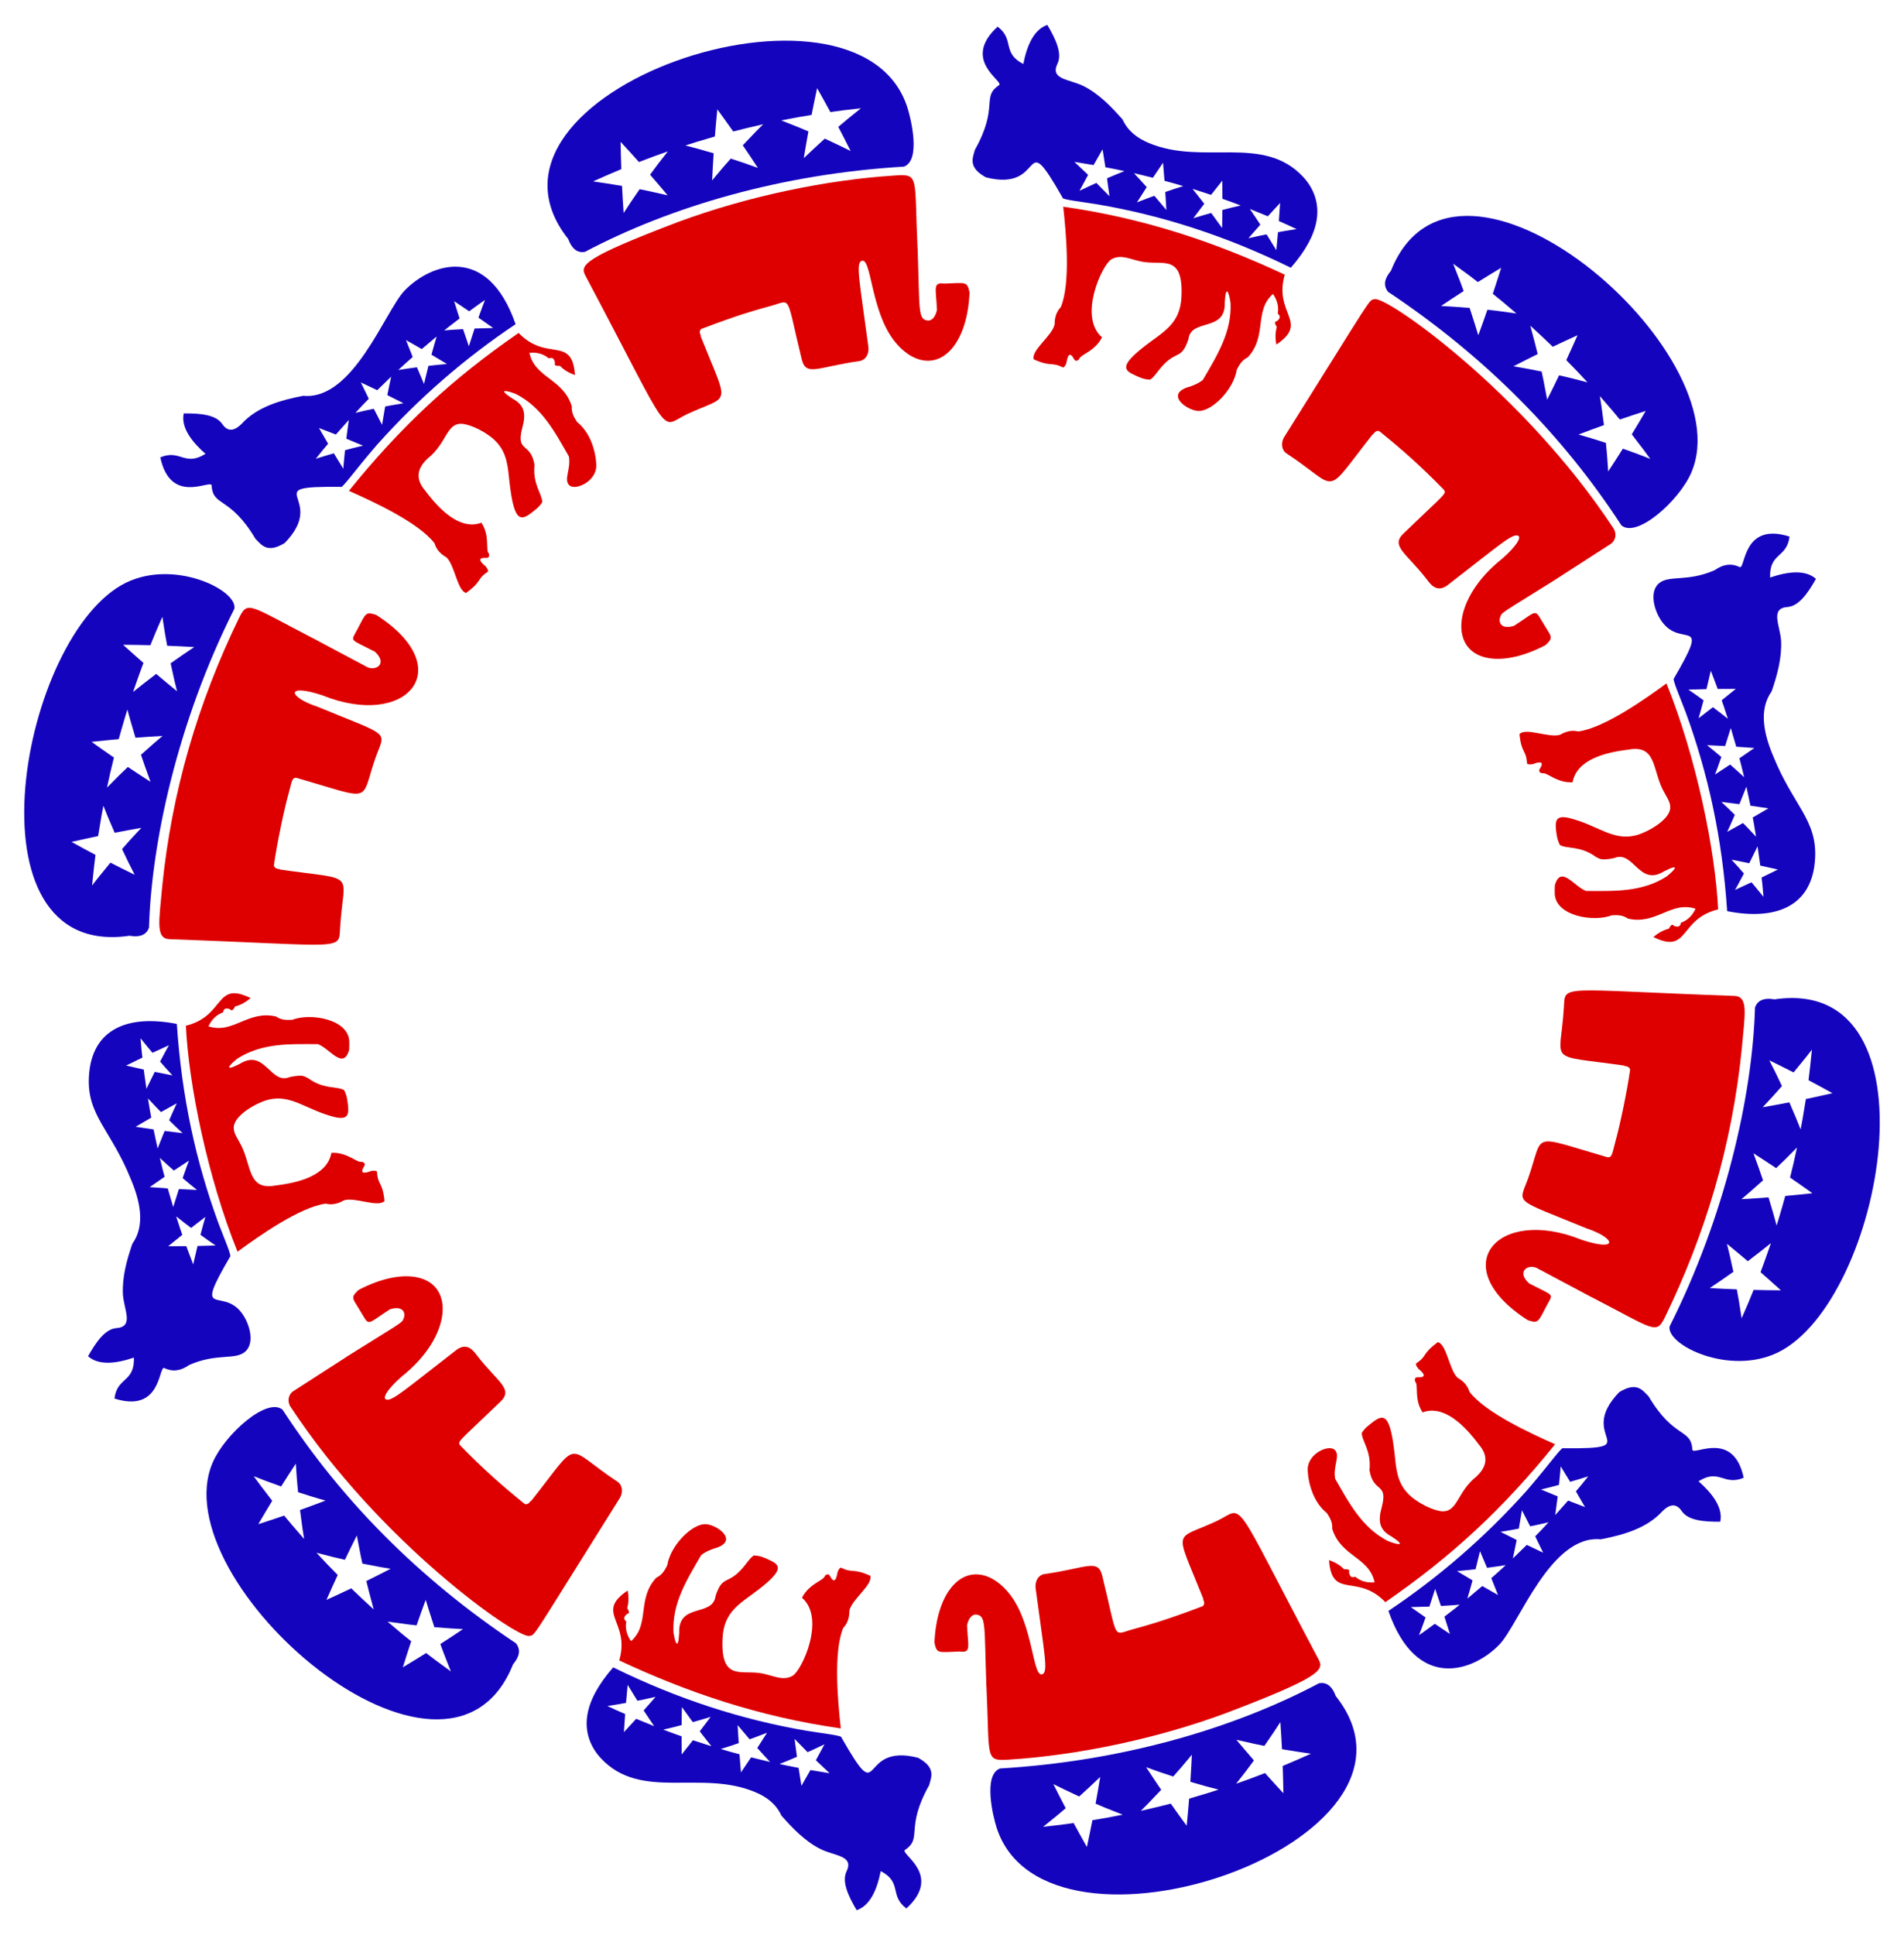
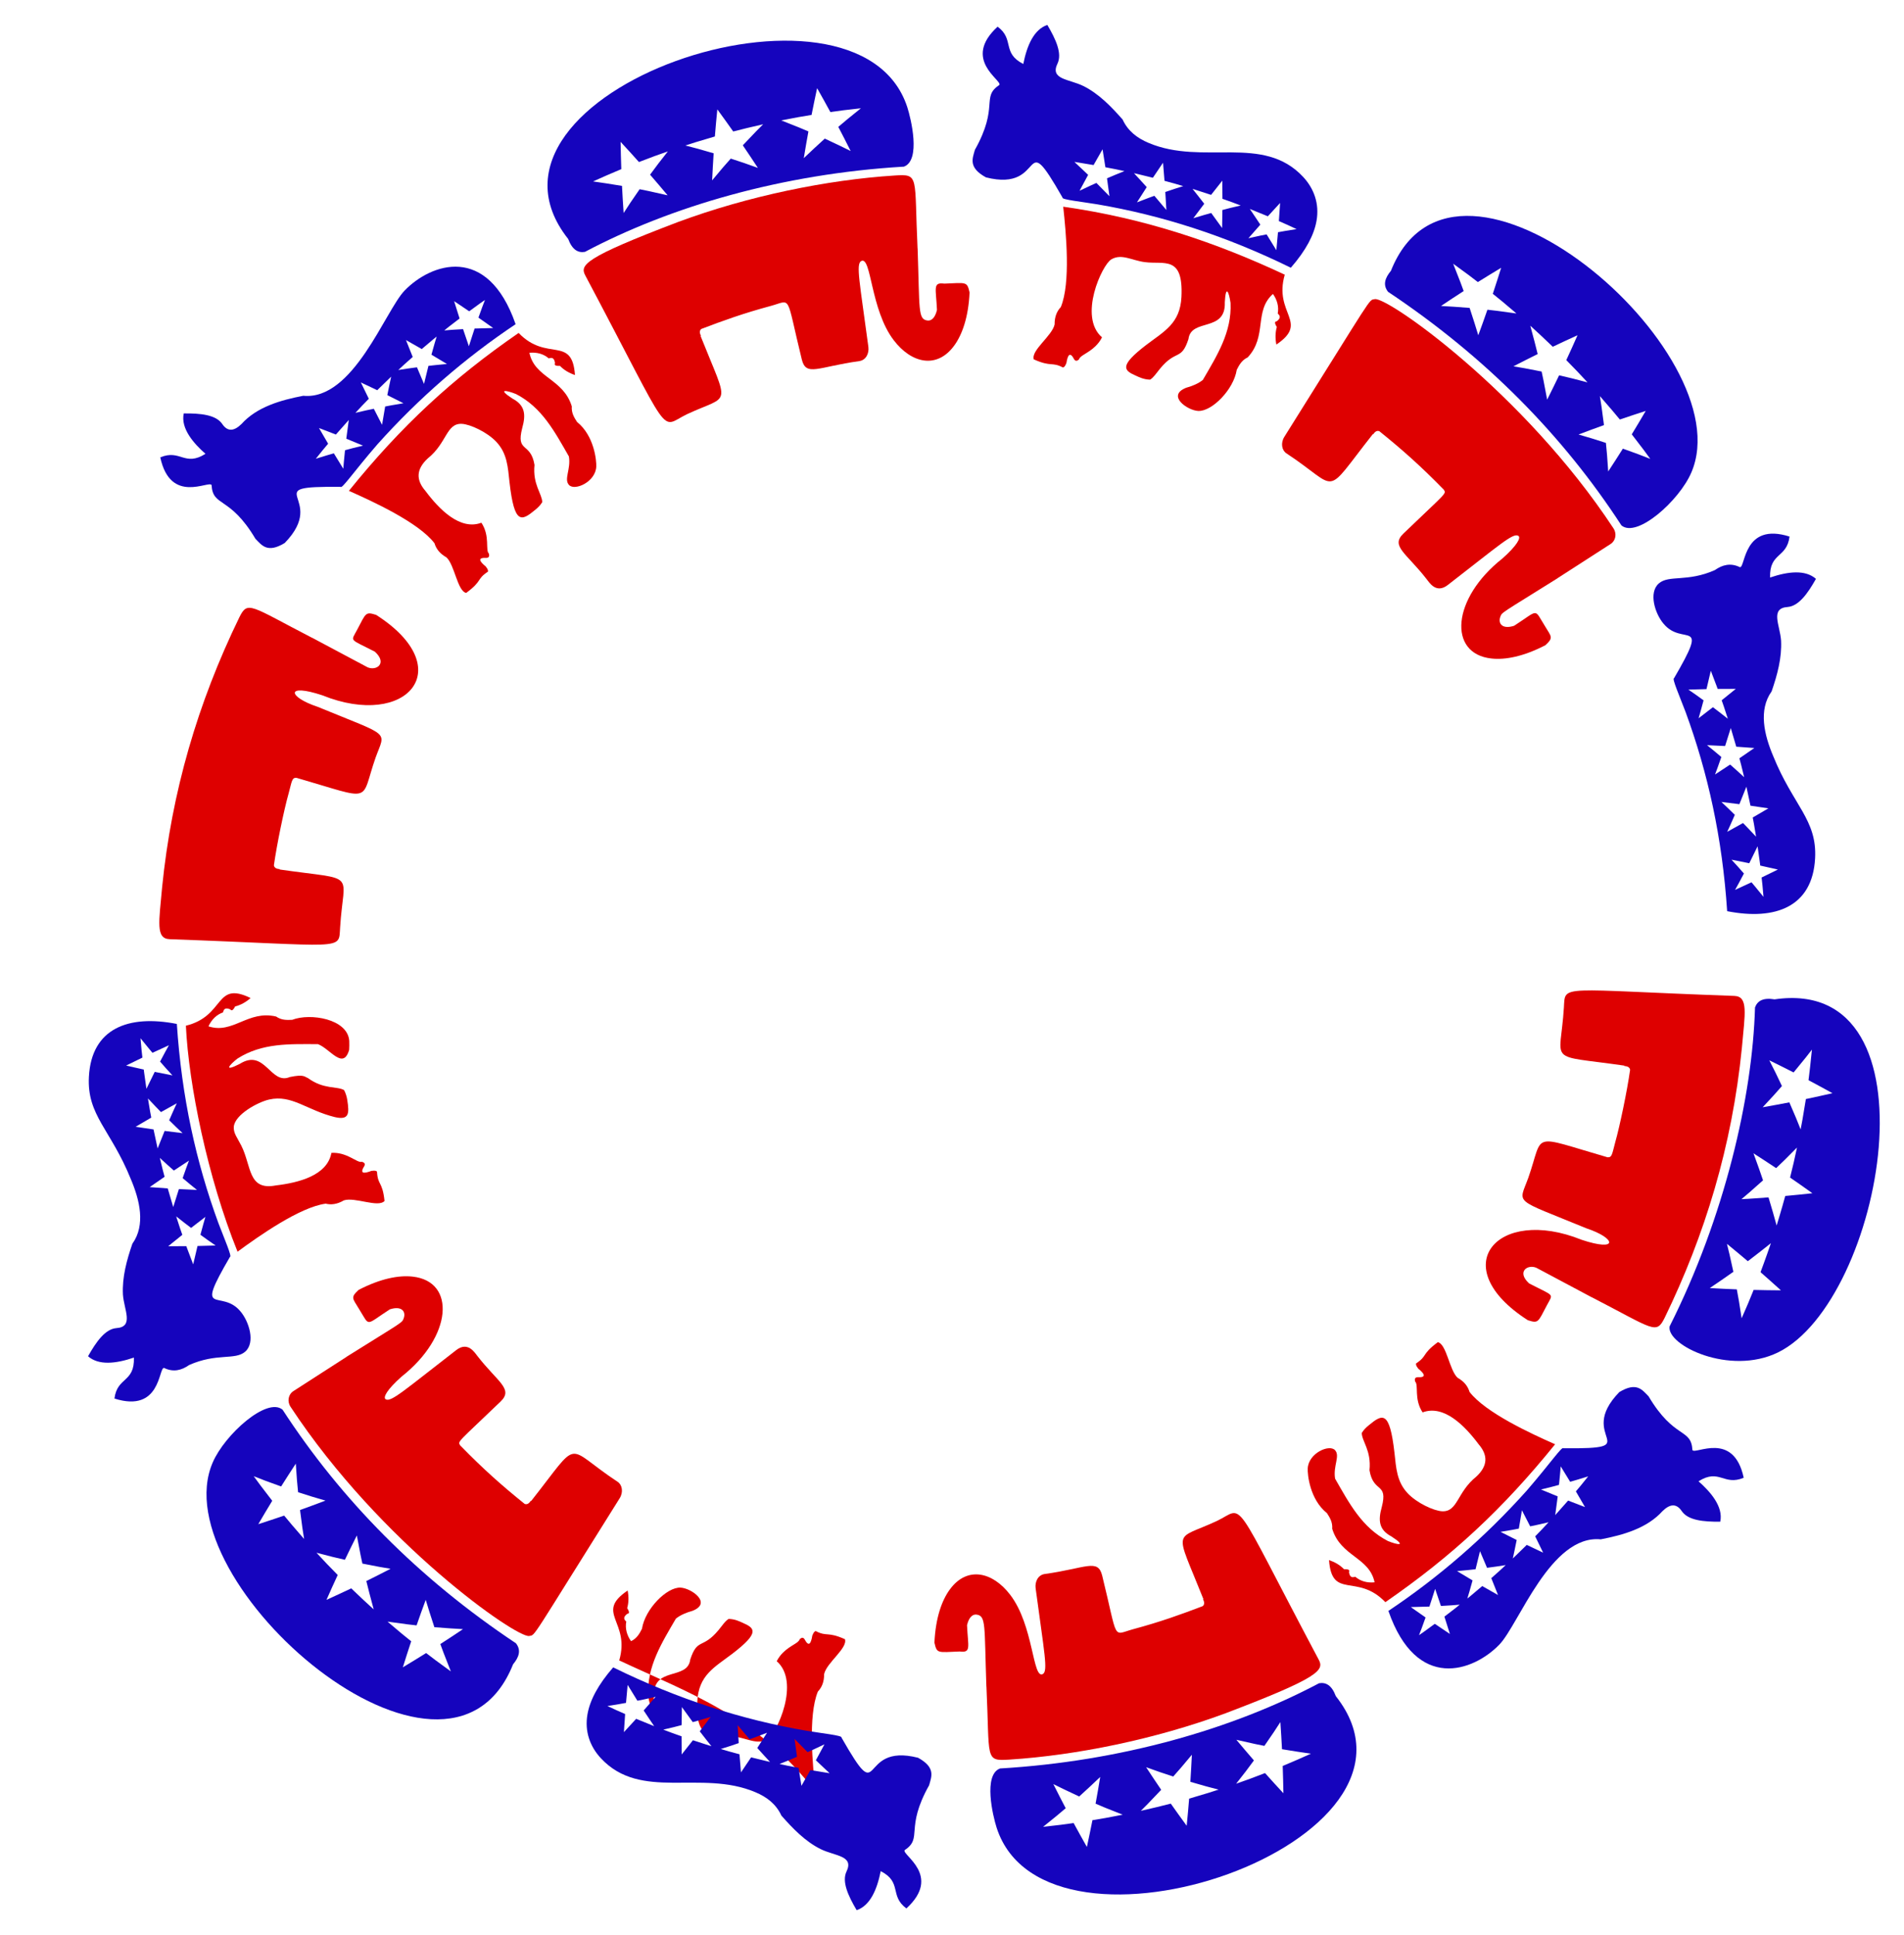
<svg xmlns="http://www.w3.org/2000/svg" version="1.1" id="Layer_1" x="0px" y="0px" viewBox="0 0 1616.328 1642.286" enable-background="new 0 0 1616.328 1642.286" xml:space="preserve">
  <g>
    <g>
      <g>
        <path fill="#DE0000" d="M1176.064,1359.723c-24.047-24.954-45.401-1.76-47.832-35.714c4.972,1.696,9.255,4.163,12.759,7.768     c3.721-0.199,5.017,0.627,4.181,2.362c0.678,4.818,2.864,4.767,5.297,3.989c4.429,3.804,10.044,5.366,16.434,4.753     c-4.454-21.442-28.708-21.758-35.973-45.436c0.407-5.728-2.053-9.499-4.486-13.289c-14.704-11.789-16.55-33.105-16.291-37.888     c0.595-12.955,18.226-20.814,23.126-15.58c4.598,4.897-1.733,13.301,0.1,24.225c12.021,20.913,22.869,41.662,44.89,52.953     c7.877,3.151,16.486,4.906,2.938-3.909c-10.873-5.745-11.279-13.857-8.219-24.887c5.521-21.393-7.13-11.528-10.409-31.345     c1.68-16.656-6.469-24.528-6.564-31.609c1.732-2.802,3.788-4.763,5.922-6.48c11.786-9.767,17.75-12.779,21.859,23.406     c1.414,12.928,1.923,24.321,11.128,34.192c7.777,8.317,22.269,15.015,29.33,15.342c13.37,0.608,12.488-16.194,29.003-29.398     c10.082-9.398,9.798-18.421,1.948-27.492c-11.612-15.545-29.382-33.824-47.542-27.024c-3.81-5.778-4.578-11.624-4.801-16.339     c-0.205-4.948-0.03-8.456-1.526-9.813c-0.661-2.365,0.015-3.561,1.963-3.697c7.804,0.405,6.232-2.758,0.693-7.268     c-2.178-2.748-1.971-3.542-1.864-4.418c10.061-6.702,4.245-7.517,18.467-18.051c7.456,1.629,9.855,23.896,16.758,30.183     c5.82,3.309,8.776,7.41,10.158,12.016c13.563,17.671,52.395,35.477,72.647,44.441     C1275.587,1280.868,1232.43,1320.788,1176.064,1359.723z" />
        <path fill="#1504BD" d="M1178.631,1367.141c42.155-28.154,81.89-62.349,117.453-102.118c20.099-23.243,29.949-37.85,31.043-35.91     c72.905,0.669,9.546-8.524,47.494-47.66c14.721-8.918,19.396-2.01,24.88,3.586c21.859,36.796,36.143,26.652,37.222,45.597     c2.188,4.202,34.943-16.734,43.536,23.508c-17.086,7.133-20.592-8.174-38.365,2.994c9.849,8.666,21.221,21.393,18.449,34.283     c-14.413,0.172-27.267-1.182-32.598-8.853c-4.708-7.044-10.286-6.131-16.448-0.1c-13.092,14.503-33.146,20.217-52.413,23.933     c-42.619-4.161-69.479,72.151-86.038,89.3C1250.818,1418.512,1202.55,1436.083,1178.631,1367.141z M1322.353,1269.958     c-1.253,9.688-0.809,6.331-2.106,15.885l10.947-12.346c8.782,3.418,5.706,2.232,14.336,5.525     c-4.603-7.966-2.997-5.209-7.75-13.311c4.96-5.869,2.874-3.336,10.463-12.757c-8.195,2.527-11.141,3.459-15.322,4.612     c-4.865-8.02-3.168-5.248-8.01-13.078c-0.318,4.272-0.616,7.123-1.466,15.7c-7.214,1.958-4.987,1.379-15.292,3.908     C1316.858,1267.723,1313.805,1266.461,1322.353,1269.958z M1287.532,1306.945c-1.108,5.438-2.448,12.09-3.274,15.685     c0.874-0.783,1.51-1.425,11.828-11.503c8.34,3.991,5.357,2.579,13.903,6.585c-4.031-8.341-2.588-5.379-6.753-13.856     c7.052-7.243,4.633-4.706,11.378-11.948c-10.819,2.495-8.766,2.052-15.626,3.46c-4.169-8.179-2.682-5.288-7.001-13.616     c-0.939,5.837-1.556,9.336-2.629,15.544c-5.172,1.009-3.382,0.695-15.544,2.761     C1282.009,1304.206,1279.099,1302.746,1287.532,1306.945z M1250.075,1341.26c-2.283,8.139-3.13,11.249-4.43,15.394     c2.431-1.96,1.333-1.03,12.647-10.597c8.005,4.596,5.193,2.998,13.395,7.615c-3.482-8.808-2.267-5.762-5.718-14.326     c8.738-7.756,5.922-5.204,12.23-11.074c-9.489,1.475-6.091,0.986-15.844,2.289c-3.551-8.454-2.297-5.499-5.977-14.099     c-2.264,9.367-1.463,6.096-3.756,15.324c-4.268,0.511-7.246,0.784-15.711,1.599     C1244.779,1338.127,1241.98,1336.453,1250.075,1341.26z M1210.182,1372.712c-3.779,10.48-3.022,8.473-5.563,15.019     c4.788-3.321,2.015-1.33,13.398-9.632c7.816,5.29,5.125,3.481,12.811,8.607c-2.824-9.047-1.837-5.918-4.648-14.72     c10.574-8.108,7.963-6.07,13.018-10.139c-7.466,0.628-5.141,0.457-15.976,1.105c-2.925-8.714-1.882-5.642-4.924-14.512     c-2.94,9.189-1.903,5.98-4.862,15.028c-9.553,0.29-6.103,0.198-15.792,0.425     C1205.296,1369.313,1202.646,1367.449,1210.182,1372.712z" />
      </g>
      <g>
        <path fill="#DE0000" d="M1297.016,1120.443c8.973,2.796,8.501,1.947,16.147-12.663c5.459-10.415,6.965-7.169-15.099-18.586     c-10.76-9.891-1.337-16.447,6.176-13.252l47.068,25.07l0.009-0.057c52.84,27.28,54.608,31.968,61.866,17.361     c33.993-69.882,57.182-145.384,65.534-229.122c2.587-29.107,5.652-43.584-6.418-43.982     c-150.145-5.348-143.399-10.096-144.688,9.817c-3.019,48.959-15.834,39.642,51.279,49.33l-0.036,0.349     c3.311,0.159,4.615,1.402,4.963,3.169c-2.503,18.043-8.923,48.461-12.492,61.015c-2.849,10.536-2.753,13.542-6.683,13.263     c-66.71-19.263-53.66-21.298-67.189,17.246c-8.344,23.189-13.825,17.09,49.23,43.032c25.409,8.415,27.55,20.269-4.098,9.715     C1271.043,1023.294,1226.134,1075.084,1297.016,1120.443z" />
        <path fill="#1504BD" d="M1417.335,1125.705c46.652-92.585,70.4-195.108,72.511-270.726c1.982-5.391,6.619-8.517,16.623-6.85     c142.537-20.874,92.219,255.842,2.923,299.627C1468.234,1167.834,1414.585,1141.611,1417.335,1125.705z M1518.998,935.548     c6.519,15.164,5.477,12.6,9.573,22.936c1.777-9.299,0.932-4.417,4.458-25.748c13.849-2.972,9.016-1.912,22.572-4.959     c-12.168-6.679-7.863-4.345-20.332-11.032c0.488-3.512,2.206-18.279,2.894-25.954c-4.849,6.288-3.551,4.684-15.556,19.365     c-12.349-6.237-7.974-4.055-20.624-10.29c5.185,10.227,5.646,10.99,10.722,21.838c-7.378,8.424-5.505,6.321-16.354,18.009     C1510.24,937.23,1505.399,938.119,1518.998,935.548z M1501.315,1016.195c1.75,5.564,6.038,20.651,6.884,23.9     c0.32-1,4.326-14.089,7.311-25.099c14.136-1.35,9.212-0.857,23.064-2.317c-8.567-6.141-10.978-7.774-18.968-13.312     c3.708-15.219,2.464-9.81,5.879-25.47c-11.507,11.599-9.36,9.522-17.704,17.464c-11.494-7.598-7.435-4.945-19.231-12.577     c3.998,11.053,5.841,16.07,8.113,22.93c-13.431,11.942-11.706,10.44-18.345,16.008     C1487.639,1017.156,1493.091,1016.854,1501.315,1016.195z M1474.405,1094.262c2.03,10.977,1.537,8.167,4.085,24.531     c6.426-14.702,4.247-9.562,10.188-24.071c9.908,0.211,12.859,0.301,23.169,0.356c-10.342-9.299-6.672-6.034-17.311-15.413     c3.53-9.3,8.19-22.715,8.809-24.613c-1.963,1.642-15.103,11.975-19.597,15.31c-6.232-5.323-10.327-8.655-17.725-14.737     c2.214,8.84,1.818,7.191,5.457,23.728c-5.82,4.189-14.09,9.805-20.029,13.801     C1465.512,1093.903,1460.601,1093.665,1474.405,1094.262z" />
      </g>
    </g>
    <g>
      <g>
-         <path fill="#DE0000" d="M525.67,1409.169c9.68-33.299-21.116-40.2,7.143-59.319c1.004,5.162,0.962,10.177-0.397,14.974     c2.035,3.109,1.966,4.641,0.042,4.79c-3.843,3.001-2.705,4.861-0.812,6.569c-1.131,5.981,0.615,11.855,4.06,16.636     c16.348-14.569,4.612-35.887,21.46-53.859c5.112-2.405,7.242-6.575,9.268-10.494c2.595-16.766,21.005-35.421,32.665-34.948     c9.131,0.37,27.267,13.066,10.202,19.711c-5.397,1.506-10.356,3.603-14.083,6.618c-12.024,20.665-24.686,40.572-23.509,65.356     c1.379,9.551,4.042,15.8,4.862,0.564c-0.963-25.824,28.63-13.204,30.869-31.285c6.113-18.61,10.331-8.415,24.036-24.975     c3.339-4.064,5.537-7.629,8.534-9.421c5.462,0.127,9.251,2.102,12.27,3.449c10.046,4.426,14.19,8.204-8.951,25.964     c-15.397,11.708-28.829,18.215-29.939,40.793c-1.735,35.573,14.602,27.322,31.127,29.54c10.82,1.373,19.743,7.486,28.422,2.316     c7.821-4.558,28.199-48.641,7.889-66.16c1.54-3.09,3.472-5.493,5.519-7.489c6.149-6.03,13.237-8.002,13.896-11.07     c1.703-1.719,3.079-1.762,4.174-0.167c3.568,6.86,5.501,3.976,6.628-3.083c1.282-3.252,2.068-3.459,2.877-3.795     c9.735,5.058,9.755,0.177,24.831,6.914c2.407,7.722-15.575,19.887-17.689,29.64c0.053,6.709-2.008,11.305-5.291,14.777     c-8.472,20.538-4.435,63.004-2.017,85.147C644.202,1457.012,583.204,1436.143,525.67,1409.169z" />
+         <path fill="#DE0000" d="M525.67,1409.169c9.68-33.299-21.116-40.2,7.143-59.319c1.004,5.162,0.962,10.177-0.397,14.974     c2.035,3.109,1.966,4.641,0.042,4.79c-3.843,3.001-2.705,4.861-0.812,6.569c-1.131,5.981,0.615,11.855,4.06,16.636     c5.112-2.405,7.242-6.575,9.268-10.494c2.595-16.766,21.005-35.421,32.665-34.948     c9.131,0.37,27.267,13.066,10.202,19.711c-5.397,1.506-10.356,3.603-14.083,6.618c-12.024,20.665-24.686,40.572-23.509,65.356     c1.379,9.551,4.042,15.8,4.862,0.564c-0.963-25.824,28.63-13.204,30.869-31.285c6.113-18.61,10.331-8.415,24.036-24.975     c3.339-4.064,5.537-7.629,8.534-9.421c5.462,0.127,9.251,2.102,12.27,3.449c10.046,4.426,14.19,8.204-8.951,25.964     c-15.397,11.708-28.829,18.215-29.939,40.793c-1.735,35.573,14.602,27.322,31.127,29.54c10.82,1.373,19.743,7.486,28.422,2.316     c7.821-4.558,28.199-48.641,7.889-66.16c1.54-3.09,3.472-5.493,5.519-7.489c6.149-6.03,13.237-8.002,13.896-11.07     c1.703-1.719,3.079-1.762,4.174-0.167c3.568,6.86,5.501,3.976,6.628-3.083c1.282-3.252,2.068-3.459,2.877-3.795     c9.735,5.058,9.755,0.177,24.831,6.914c2.407,7.722-15.575,19.887-17.689,29.64c0.053,6.709-2.008,11.305-5.291,14.777     c-8.472,20.538-4.435,63.004-2.017,85.147C644.202,1457.012,583.204,1436.143,525.67,1409.169z" />
        <path fill="#1504BD" d="M520.533,1415.064c55.06,27.038,109.322,44.424,164.155,53.79c13.01,2.175,30.614,4.015,29.625,5.719     c36.192,63.366,12.65,3.882,65.047,17.191c15.079,8.337,11.461,15.821,9.364,23.375c-20.814,37.171-4.974,44.519-20.769,55.073     c-2.542,3.985,31.927,21.584,1.49,49.428c-14.619-10.813-3.299-22.157-21.806-31.655c-3.183,16.104-9.158,29.317-20.394,33.159     c-7.378-12.4-12.649-24.284-8.691-32.71c6.722-13.756-9.729-13.13-21.889-19.138c-13.164-6.504-23.849-17.696-33.323-28.434     c-4.468-9.698-12.269-15.75-22.04-19.84c-46.198-19.596-97.221,7.746-131.265-28.903c-9.246-9.951-13.824-22.818-11.36-37.041     C500.69,1443.165,507.592,1429.889,520.533,1415.064z M676.574,1490.948c-6.604,2.87-8.313,3.515-14.801,6.112     c8.659,1.884,5.128,1.164,16.177,3.284c1.437,9.328,0.931,6.106,2.399,15.234c4.714-8.173,3.075-5.304,7.632-13.371     c16.561,2.747,14.56,2.42,16.29,2.663c-2.774-2.505-7.316-6.848-11.672-10.988c4.407-8.084,2.858-5.218,7.301-13.5     c-11.594,5.473-10.4,4.91-14.328,6.645c-6.66-6.734-4.347-4.379-11.055-11.25C675.747,1485.08,675.307,1481.832,676.574,1490.948     z M627.097,1479.344c-6.583,2.294-8.519,2.87-15.218,4.986c8.644,2.57,5.167,1.584,15.887,4.487     c0.734,9.399,0.471,6.159,1.252,15.371c5.311-7.795,3.466-5.063,8.612-12.764c16.137,3.941,13.895,3.403,16.049,3.872     c-3.303-3.492-6.303-6.837-10.82-11.828c5.011-7.749,3.23-4.974,8.291-12.915c-12.119,4.644-10.906,4.178-14.785,5.554     c-6.16-7.241-3.987-4.669-10.182-12.047C626.713,1473.449,626.516,1470.144,627.097,1479.344z M578.627,1464.065     c-7.577,1.987-5.278,1.407-15.548,3.829c9.478,3.587,6.167,2.374,15.506,5.666c0.028,9.45,0.008,6.157,0.097,15.419     c5.891-7.389,3.824-4.774,9.543-12.076c16.089,5.226,13.938,4.534,15.714,5.064c-1.592-1.891-7.766-9.858-9.904-12.606     c5.567-7.338,3.608-4.736,9.236-12.259c-8.041,2.411-11.057,3.34-15.159,4.427c-5.601-7.677-3.627-4.952-9.253-12.768     C578.686,1458.13,578.736,1454.884,578.627,1464.065z M531.439,1445.198c-6.613,1.219-4.586,0.87-15.788,2.65     c9.182,4.285,5.972,2.827,15.036,6.811c-0.663,9.203-0.439,5.938-1.056,15.377c6.289-6.779,4.033-4.327,10.415-11.315     c13.473,5.508,14.29,5.849,15.29,6.226c-1.426-2.002-8.238-12.275-8.93-13.315c6.092-6.891,3.959-4.462,10.131-11.537     c-11.627,2.563-9.69,2.155-15.446,3.275c-0.78-1.255-6.85-11.005-8.272-13.421C531.94,1439.29,532.234,1436.049,531.439,1445.198     z" />
      </g>
      <g>
        <path fill="#DE0000" d="M793.252,1394.086c2.17,9.461,2.594,8.239,21.427,7.499c10,1.267,7.103-3.711,6.237-22.265     c1.576-7.026,4.941-9.486,8.067-9.051c8.211,1.096,6.574,8.705,8.365,61.058l0.054-0.021c2.921,62.053-1.741,63.376,19.618,62.02     c56.459-3.595,123.62-17.182,183.482-39.356c80.519-30.594,83.675-36.657,78.94-45.517     c-75.691-142.517-62.027-129.232-86.366-117.665c-37.084,17.267-36.111,4.549-11.498,66.299l-0.32,0.144     c1.511,2.939,1.098,4.718-0.269,5.876c-18.36,6.977-35.3,13.162-59.1,19.577c-18.039,4.895-12.387,10.748-26.221-45.475     c-3.639-14.764-13.614-6.274-48.731-1.398c-5.795,0.792-8.492,6.604-7.779,12.087c7.316,54.924,10.753,70.36,6.044,72.867     c-8.716,4.393-7.631-41.15-27.589-67.237c-14.9-19.562-36.477-24.609-51.135-4.794     C799.53,1358.066,794.218,1373.05,793.252,1394.086z" />
        <path fill="#1504BD" d="M848.975,1500.857c102.006-6.023,196.94-33.214,270.78-72.324c5.663-0.979,10.691,1.472,14.251,10.969     c97.953,123.8-245.91,241.593-287.93,111.697C842.847,1541.188,834.487,1506.178,848.975,1500.857z M1064.475,1494.034     c-7.703,10.434-6.056,8.21-15.101,19.757c13.495-4.752,8.551-2.95,24.535-9.024c6.002,6.765,9.191,10.182,15.585,17.122     c-0.291-13.919-0.162-8.971-0.598-23.154c6.516-2.669,19.284-8.253,23.964-10.433c-7.672-1.022-14.209-2.117-24.557-3.79     c-0.767-13.855-0.467-8.908-1.388-23.028c-6.013,9.31-4.495,7-13.573,20.207c-6.993-1.372-5.266-0.984-23.77-5.167     C1058.664,1487.313,1055.453,1483.538,1064.475,1494.034z M985.752,1518.96c-12.92,13.588-11.597,12.214-17.283,17.861     c7.266-1.588,21.276-5.017,25.411-6.131c8.207,11.539,5.342,7.55,13.503,18.789c0.947-9.883,1.316-13.516,2.089-23.026     c19.262-5.724,15.341-4.524,24.997-7.656c-11.727-3.02-8.543-2.17-23.966-6.614c0.845-13.811,0.57-8.898,1.293-22.984     c-10.549,12.59-8.814,10.598-15.82,18.486c-13.891-4.568-8.964-2.873-23.021-7.897     C980.724,1511.553,978.005,1507.478,985.752,1518.96z M904.695,1534.603c-5.374,4.677-9.429,7.894-19.199,15.793     c18.516-2.116,13.217-1.439,25.921-3.215c6.837,12.466,4.432,8.128,11.256,20.29c2.899-13.652,1.888-8.766,4.707-22.72     c12.852-2.13,8.237-1.309,25.714-4.657c-17.141-6.78-15.237-6.005-23.043-9.356c1.68-9.369,2.333-12.861,3.931-22.667     c-4.442,4.33-13.381,12.527-17.833,16.572c-10.953-5.152-15.643-7.33-21.955-10.516     C898.909,1523.551,900.241,1526.043,904.695,1534.603z" />
      </g>
    </g>
    <g>
      <g>
        <path fill="#DE0000" d="M157.799,870.498c33.671-8.244,24.265-38.418,54.944-23.483c-3.962,3.456-8.341,5.931-13.173,7.153     c-1.672,3.32-3.032,4.027-4.125,2.433c-4.522-1.83-5.562,0.087-6.092,2.582c-5.488,1.923-9.634,5.997-12.394,11.839     c20.795,6.88,33.433-13.948,57.398-8.331c4.667,3.236,9.207,2.995,13.7,2.793c15.415-5.965,47.17-0.741,48.416,17.897     c0.141,2.059,0.011,5.619-0.083,7.638c-5.113,17.411-16.09-0.94-26.457-4.866c-24.307-0.105-47.466-1.09-68.392,12.272     c-6.485,5.07-12.559,11.854,1.942,4.496c21.583-13.56,25.968,18.14,42.531,11.141c12.088-2.517,12.459-0.234,15.476,0.929     c13.232,9.708,24.487,6.678,30.601,10.141c1.483,2.866,2.264,5.598,2.689,8.335c1.962,12.067,1.329,17.244-10.387,14.636     c-24.118-5.929-36.67-19.356-55.979-14.93c-9.778,2.256-28.863,12.726-29.922,22.924c-0.556,5.498,3.021,9.562,6.35,16.175     c8.784,17.487,5.537,38.349,29.324,33.785c19.476-2.309,43.642-8.436,47.173-27.629c6.037-0.362,11.149,1.28,16.524,3.993     c4.258,2.138,7.265,4.204,9.255,3.564c2.365,0.609,3.049,1.792,2.18,3.547c-4.162,6.51-0.67,6.736,6.003,4.192     c3.462-0.514,4.039,0.062,4.738,0.592c0.665,12.041,4.622,8.016,6.384,24.937c-5.485,5.94-25.049-3.538-34.504-0.516     c-5.782,3.391-10.8,3.904-15.46,2.799c-21.959,2.911-56.837,27.576-74.808,40.756     C176.236,999.437,160.142,920.313,157.799,870.498z" />
        <path fill="#1504BD" d="M150.13,868.994c4.093,62.231,16.354,117.391,35.304,169.099c4.901,12.893,11.685,28.521,9.82,28.531     c-30.877,52.99-7.647,26.458,8.847,46.301c7.263,8.487,12.97,26.484,4,34.238c-8.578,7.436-24.165,0.885-47.542,11.31     c-6.477,4.55-13.476,6.318-21.326,2.428c-4.733-0.218-2.707,38.523-42.063,26.014c2.276-18.53,17.204-13.358,16.508-34.76     c-15.535,5.284-30.008,6.72-38.934-1.124c7.073-12.608,14.687-23.093,23.983-23.876c15.26-1.006,6.505-15.5,5.627-28.534     c-0.727-14.764,3.199-29.038,8.015-43.089c11.373-15.855,6.269-37.029-1.369-54.979c-16.899-41.875-37.328-53.958-35.529-86.781     C77.686,872.741,109.001,860.901,150.13,868.994z M162.219,1042.094c-3.506-2.604-5.812-4.427-12.664-9.785     c4.089,12.592,3.084,9.58,5.224,15.661c-7.377,5.916-4.786,3.825-11.979,9.673c9.213,0.001,5.973,0.012,15.371-0.049     c0.577,1.636-0.206-0.437,5.835,15.444c2.179-9.397,1.398-6.079,3.668-15.59c9.249-0.222,5.927-0.13,15.365-0.419     c-7.801-5.382-5.047-3.434-12.89-9.107c2.247-8.286,2.994-11.126,4.231-15.194     C167.066,1038.309,169.618,1036.342,162.219,1042.094z M147.586,993.422c-3.338-2.902-5.778-5.142-11.892-10.707     c3.025,12.393,2.416,10.021,4.034,16.008c-7.784,5.336-5.071,3.464-12.668,8.747c9.208,0.693,5.934,0.458,15.334,1.103     c0.359,1.408,0.56,2.059,4.661,15.838c2.87-9.201,1.847-5.961,4.816-15.269c9.223,0.471,5.944,0.315,15.358,0.733     c-7.543-6.091-4.94-3.944-12.168-10.049c2.876-8.146,3.822-10.898,5.36-14.834C152.688,990.025,155.431,988.222,147.586,993.422z      M136.647,943.793c-3.074-3.101-5.088-5.252-11.056-11.564c2.138,12.896,1.634,10.046,2.824,16.263     c-8.155,4.735-5.331,3.083-13.287,7.773c9.133,1.38,5.882,0.901,15.208,2.247c0.276,1.549,0.441,2.271,3.462,16.141     c3.553-8.968,2.284-5.797,5.944-14.863c9.172,1.162,5.894,0.758,15.26,1.881c-6.906-6.489-4.475-4.151-11.381-10.931     c3.479-7.908,4.629-10.582,6.454-14.39C141.976,940.794,144.863,939.192,136.647,943.793z M129.45,893.494     c-2.649-3.098-1.899-2.173-10.168-12.35c1.093,12.287,0.748,8.907,1.605,16.422c-8.495,4.116-5.535,2.671-13.834,6.76     c8.979,2.051,5.817,1.34,14.994,3.373c0.212,1.848-0.124-0.596,2.25,16.35c4.223-8.687,2.709-5.6,7.045-14.376     c9.049,1.841,5.83,1.198,15.074,3.015c-6.409-6.984-4.159-4.472-10.536-11.748c4.042-7.583,5.357-10.075,7.503-13.867     C134.982,890.898,137.962,889.523,129.45,893.494z" />
      </g>
      <g>
        <path fill="#DE0000" d="M304.403,1094.717c-7.043,6.546-5.036,7.1,0.246,15.965c9.761,15.542,4.822,14.347,26.327,0.517     c10.408-3.312,13.623,2.21,11.813,7.357c-1.488,4.331-0.151,2.577-48.587,32.911l0.046,0.036l-45.176,29.105     c-4.342,2.781-5.436,8.734-2.439,13.287c76.417,116.05,192.232,196.627,202.632,194.522c5.511-1.114-0.206,5.732,76.754-116.818     c3.356-5.349,2.151-11.463-1.682-14.011c-46.193-30.379-30.276-38.324-73.445,16.296l-0.281-0.211     c-1.801,2.788-3.521,3.28-5.21,2.674c-19.419-15.647-35.005-29.448-54.737-49.658c-2.355-3.6-2.076-2.261,34.335-37.268     c11.048-10.629-2.505-16.44-19.737-38.624c-2.292-2.85-8.018-12.628-17.909-5.032c-43.909,33.934-55.49,44.603-59.971,41.758     c-2.327-1.49,0.855-7.951,13.527-19.209c43.003-33.832,46.475-80.854,9.328-84.877     C338.713,1082.116,323.102,1085.027,304.403,1094.717z" />
        <path fill="#1504BD" d="M239.887,1196.389c49.628,76.289,115.317,143.081,198.088,198.223c4.72,5.958,2.48,11.926-2.42,17.842     c-55.89,140.192-298.924-70.07-254.977-171.29C190.741,1217.516,226.642,1185.299,239.887,1196.389z M353.645,1379.428     c-7.063-0.768-5.563-0.565-24.655-3.181c14.373,12.158,10.526,8.989,20.08,16.687c-4.413,13.51-2.896,8.792-7.098,22.088     c11.936-7.23,7.695-4.631,19.785-12.116c9.325,7.147,5.607,4.372,20.964,15.569c-7.177-18.233-6.576-16.723-8.921-23.206     c7.832-5.087,11.713-7.573,19.228-12.653c-7.479-0.352-13.526-0.844-24.286-1.655c-3.716-11.449-5.309-16.269-7.346-23.206     C358.229,1366.279,356.797,1370.445,353.645,1379.428z M292.79,1323.75c-11.468-2.634-8.457-1.917-24.119-5.975     c10.688,11.461,6.822,7.414,18.02,18.889c-5.806,12.644-3.773,8.141-9.535,21.104c12.664-5.81,8.156-3.713,21.008-9.76     c5.562,5.423,15.604,14.759,19.064,17.835c-2.139-7.617-5.525-20.983-6.247-24.035c8.742-4.324,12.272-6.16,20.574-10.415     c-10.34-1.717-7.692-1.251-23.926-4.418c-1.345-6.159-1.268-5.718-4.699-23.849     C296.658,1315.727,298.821,1311.331,292.79,1323.75z M238.65,1261.522c-14.852-5.363-11.88-4.219-23.271-8.696     c6.31,8.646,3.329,4.69,15.724,20.847c-7.308,12.121-4.791,7.901-11.838,19.855c13.204-4.308,8.537-2.759,21.953-7.281     c1.308,1.661,10.524,12.617,16.945,19.861c-1.536-9.612-1.201-7.32-3.471-24.592c13.015-4.742,8.388-3.029,21.607-7.992     c-10.379-3.044-12.956-3.739-23.256-7.123c-1.061-10.835-0.819-8.112-1.942-24.241     C243.42,1253.978,246.073,1249.855,238.65,1261.522z" />
      </g>
    </g>
    <g>
      <g>
        <path fill="#DE0000" d="M440.263,282.564c24.047,24.954,45.401,1.76,47.832,35.714c-4.972-1.696-9.255-4.163-12.76-7.768     c-3.721,0.199-5.017-0.627-4.181-2.362c-0.678-4.818-2.864-4.767-5.297-3.989c-4.429-3.804-10.044-5.366-16.434-4.753     c4.449,21.416,28.719,21.793,35.973,45.436c-0.408,5.728,2.053,9.499,4.485,13.289c14.704,11.789,16.55,33.105,16.291,37.888     c-0.595,12.955-18.226,20.814-23.126,15.58c-4.598-4.897,1.734-13.301-0.101-24.225c-12.01-20.895-22.864-41.659-44.89-52.953     c-7.878-3.151-16.486-4.906-2.938,3.909c10.873,5.745,11.279,13.857,8.219,24.887c-5.521,21.393,7.13,11.528,10.409,31.345     c-1.68,16.656,6.469,24.528,6.564,31.609c-1.732,2.802-3.788,4.763-5.922,6.48c-11.776,9.76-17.748,12.791-21.859-23.406     c-1.414-12.929-1.923-24.322-11.128-34.192c-7.809-8.351-22.32-15.017-29.33-15.342c-13.37-0.608-12.488,16.194-29.003,29.398     c-10.048,9.367-9.829,18.385-1.948,27.492c11.612,15.544,29.382,33.825,47.542,27.024c3.81,5.779,4.578,11.624,4.801,16.339     c0.205,4.949,0.03,8.456,1.526,9.813c0.661,2.365-0.015,3.561-1.963,3.697c-7.804-0.404-6.232,2.758-0.693,7.268     c2.178,2.748,1.971,3.541,1.864,4.418c-10.068,6.706-4.245,7.518-18.467,18.051c-7.48-1.634-9.773-23.82-16.758-30.183     c-5.82-3.309-8.776-7.41-10.158-12.016c-13.563-17.671-52.397-35.478-72.647-44.441     C340.825,361.316,384.012,321.419,440.263,282.564z" />
        <path fill="#1504BD" d="M437.697,275.146c-42.418,28.33-82.096,62.58-117.453,102.118c-19.977,23.101-29.948,37.853-31.043,35.91     c-72.906-0.667-9.549,8.527-47.494,47.66c-14.723,8.919-19.398,2.007-24.88-3.586c-21.859-36.796-36.143-26.652-37.222-45.597     c-2.188-4.202-34.944,16.733-43.536-23.508c17.086-7.133,20.592,8.174,38.365-2.993c-9.849-8.665-21.221-21.393-18.449-34.283     c14.413-0.172,27.267,1.182,32.598,8.853c4.708,7.044,10.287,6.131,16.447,0.1c13.092-14.503,33.146-20.217,52.413-23.933     c42.545,4.153,69.505-72.179,86.038-89.3C365.761,223.515,413.877,206.49,437.697,275.146z M293.974,372.328     c1.257-9.718,0.805-6.303,2.106-15.885l-10.947,12.346c-8.777-3.416-5.711-2.233-14.336-5.525     c4.634,8.018,2.968,5.159,7.75,13.311c-4.965,5.874-2.883,3.348-10.463,12.757c8.22-2.534,11.141-3.459,15.322-4.612     c4.872,8.033,3.163,5.24,8.01,13.078c0.317-4.26,0.615-7.108,1.466-15.7c7.235-1.964,5.004-1.383,15.292-3.908     C299.483,374.569,302.516,375.822,293.974,372.328z M328.795,335.341c1.109-5.44,2.447-12.083,3.274-15.685     c-0.874,0.784-1.68,1.592-11.828,11.503c-8.337-3.99-5.357-2.579-13.903-6.585c4.111,8.505,2.688,5.585,6.753,13.855     c-7.065,7.256-4.633,4.706-11.378,11.948c10.81-2.492,8.765-2.052,15.626-3.46c4.179,8.198,2.675,5.274,7.001,13.616     c0.944-5.861,1.551-9.307,2.629-15.544c5.19-1.012,3.396-0.697,15.544-2.761C334.12,337.98,337.049,339.451,328.795,335.341z      M366.252,301.027c2.287-8.153,3.133-11.257,4.43-15.394c-2.433,1.961-1.334,1.03-12.647,10.597     c-8.024-4.607-5.174-2.987-13.395-7.615c3.406,8.616,2.185,5.558,5.718,14.326c-8.713,7.735-5.935,5.215-12.23,11.074     c9.485-1.474,6.095-0.987,15.844-2.289c3.566,8.489,2.281,5.461,5.977,14.099c2.265-9.368,1.463-6.094,3.756-15.324     c4.272-0.511,7.208-0.78,15.711-1.599C371.372,304.053,374.168,305.726,366.252,301.027z M406.145,269.574     c3.746-10.39,3.007-8.433,5.563-15.019c-4.785,3.319-1.986,1.31-13.398,9.632c-7.667-5.189-4.922-3.346-12.811-8.607     c2.77,8.871,1.764,5.689,4.648,14.72c-10.578,8.111-7.954,6.063-13.018,10.139c7.448-0.627,5.124-0.456,15.976-1.105     c2.994,8.92,1.948,5.835,4.924,14.512c2.94-9.188,1.903-5.981,4.862-15.028c9.516-0.289,6.139-0.199,15.792-0.425     C411.013,272.959,413.699,274.849,406.145,269.574z" />
      </g>
      <g>
        <path fill="#DE0000" d="M319.312,521.843c-9.013-2.809-8.525-1.899-16.147,12.663c-5.457,10.411-6.975,7.164,15.099,18.586     c10.76,9.891,1.337,16.447-6.176,13.252l-47.068-25.07l-0.009,0.057c-52.84-27.28-54.608-31.968-61.866-17.361     c-35.314,72.605-57.472,148.27-65.534,229.122c-2.602,29.266-5.62,43.585,6.418,43.982     c150.145,5.348,143.399,10.096,144.688-9.817c3.017-48.954,15.844-39.641-51.279-49.33l0.036-0.349     c-3.311-0.159-4.615-1.402-4.963-3.169c2.366-17.079,8.62-47.392,12.492-61.015c2.849-10.536,2.753-13.542,6.683-13.263     c66.71,19.263,53.658,21.3,67.189-17.246c8.344-23.189,13.825-17.09-49.23-43.032c-25.41-8.415-27.55-20.269,4.097-9.715     C345.289,618.994,390.187,567.199,319.312,521.843z" />
-         <path fill="#1504BD" d="M198.993,516.582c-48.565,96.39-70.521,199.443-72.511,270.726c-1.982,5.391-6.619,8.517-16.623,6.85     c-142.652,20.891-92.124-255.887-2.923-299.627C148.161,474.419,201.733,500.729,198.993,516.582z M97.33,706.738     c-6.521-15.167-5.475-12.595-9.573-22.936c-1.778,9.304-0.93,4.406-4.458,25.748c-13.846,2.971-9.02,1.912-22.572,4.959     c12.184,6.688,7.845,4.335,20.332,11.032c-0.479,3.453-2.202,18.227-2.894,25.954c4.856-6.298,3.556-4.69,15.556-19.365     c12.358,6.241,7.963,4.05,20.624,10.29c-5.185-10.226-5.645-10.987-10.722-21.838c7.378-8.424,5.494-6.31,16.354-18.009     C106.112,705.052,110.926,704.168,97.33,706.738z M115.013,626.091c-1.759-5.592-6.043-20.669-6.884-23.901     c-0.32,1-4.328,14.101-7.311,25.099c-14.143,1.351-9.184,0.854-23.064,2.317c8.446,6.055,10.911,7.728,18.968,13.312     c-3.798,15.589-2.538,10.151-5.879,25.47c11.478-11.569,9.407-9.567,17.704-17.464c11.521,7.616,7.41,4.93,19.231,12.577     c-3.94-10.891-5.819-16.006-8.113-22.93c13.428-11.938,11.696-10.432,18.345-16.008     C128.69,625.13,123.232,625.432,115.013,626.091z M141.922,548.025c-2.033-10.994-1.543-8.206-4.085-24.531     c-6.426,14.702-4.247,9.562-10.187,24.071c-9.946-0.212-12.835-0.301-23.169-0.356c10.359,9.314,6.659,6.022,17.311,15.413     c-3.535,9.315-8.194,22.727-8.809,24.613c1.928-1.613,14.981-11.884,19.597-15.31c6.229,5.32,10.328,8.656,17.725,14.737     c-2.195-8.767-1.786-7.049-5.457-23.728c5.807-4.179,14.08-9.799,20.029-13.801C150.808,548.383,155.726,548.622,141.922,548.025     z" />
      </g>
    </g>
    <g>
      <g>
        <path fill="#DE0000" d="M1090.658,233.117c-9.68,33.299,21.118,40.198-7.143,59.319c-1.004-5.162-0.962-10.176,0.397-14.975     c-2.035-3.109-1.966-4.641-0.042-4.79c3.843-3.001,2.705-4.861,0.812-6.569c1.131-5.981-0.615-11.855-4.06-16.636     c-16.356,14.576-4.598,35.87-21.46,53.86c-4.958,2.333-7.068,6.238-9.268,10.494c-2.595,16.766-21.005,35.421-32.665,34.948     c-9.131-0.37-27.267-13.066-10.202-19.711c5.397-1.506,10.356-3.603,14.083-6.618c12.006-20.633,24.687-40.561,23.509-65.356     c-1.379-9.551-4.042-15.8-4.862-0.564c0.963,25.824-28.63,13.204-30.869,31.285c-6.113,18.61-10.331,8.414-24.036,24.975     c-3.339,4.064-5.537,7.629-8.534,9.42c-5.508-0.128-9.36-2.15-12.27-3.449c-10.085-4.443-14.132-8.248,8.951-25.964     c15.398-11.709,28.829-18.214,29.939-40.793c1.735-35.573-14.668-27.331-31.127-29.54c-10.824-1.373-19.743-7.486-28.422-2.316     c-7.821,4.558-28.199,48.641-7.889,66.159c-1.54,3.09-3.472,5.493-5.519,7.489c-6.149,6.03-13.237,8.002-13.896,11.07     c-1.703,1.719-3.079,1.762-4.174,0.167c-3.568-6.86-5.501-3.976-6.628,3.083c-1.282,3.252-2.068,3.459-2.877,3.795     c-9.735-5.058-9.771-0.184-24.831-6.914c-2.407-7.722,15.575-19.888,17.689-29.64c-0.053-6.709,2.008-11.305,5.291-14.777     c8.473-20.541,4.434-63.017,2.017-85.147C971.86,185.231,1032.903,206.039,1090.658,233.117z" />
        <path fill="#1504BD" d="M1095.794,227.222c-55.764-27.384-110.079-44.554-164.155-53.79c-13.032-2.179-30.613-4.015-29.625-5.719     c-36.238-63.447-12.59-3.868-65.047-17.191c-15.079-8.337-11.462-15.82-9.364-23.375c20.814-37.171,4.974-44.519,20.769-55.073     c2.542-3.986-31.927-21.584-1.49-49.428c14.609,10.806,3.306,22.161,21.806,31.655c3.183-16.104,9.158-29.317,20.394-33.159     c7.378,12.4,12.649,24.284,8.691,32.71c-6.723,13.756,9.729,13.13,21.889,19.138c13.163,6.503,23.85,17.697,33.323,28.434     c4.476,9.716,12.294,15.76,22.04,19.84c46.199,19.597,97.221-7.747,131.265,28.903c9.247,9.953,13.824,22.819,11.361,37.041     C1115.638,199.122,1108.735,212.398,1095.794,227.222z M939.754,151.338c6.579-2.86,8.281-3.502,14.801-6.112     c-8.686-1.889-5.173-1.173-16.177-3.284c-1.442-9.361-0.924-6.064-2.399-15.234c-4.711,8.168-3.079,5.312-7.632,13.371     c-16.747-2.777-14.564-2.421-16.29-2.663c2.792,2.522,7.316,6.848,11.672,10.988c-4.521,8.294-2.942,5.376-7.301,13.5     c11.583-5.468,10.4-4.911,14.328-6.645c6.681,6.756,4.324,4.356,11.055,11.25C940.575,157.167,941.025,160.488,939.754,151.338z      M989.23,162.942c6.629-2.31,8.903-2.991,15.218-4.986c-8.652-2.572-5.166-1.583-15.887-4.487     c-0.735-9.402-0.471-6.159-1.252-15.371c-5.317,7.803-3.461,5.055-8.612,12.764c-16.163-3.947-13.877-3.399-16.049-3.872     c3.309,3.499,6.312,6.847,10.82,11.828c-4.987,7.711-3.256,5.015-8.291,12.915c12.144-4.654,10.926-4.185,14.785-5.554     c6.16,7.241,3.987,4.669,10.182,12.047C989.614,168.837,989.812,172.144,989.23,162.942z M1037.701,178.222     c7.589-1.989,5.272-1.406,15.548-3.828c-9.48-3.588-6.169-2.375-15.506-5.666c-0.029-9.493-0.008-6.115-0.097-15.419     c-5.879,7.374-3.841,4.797-9.543,12.076c-16.128-5.239-13.958-4.54-15.714-5.064c1.588,1.886,7.747,9.833,9.904,12.606     c-5.572,7.345-3.601,4.727-9.236,12.259c8.025-2.405,11.048-3.337,15.16-4.427c5.614,7.695,3.617,4.939,9.253,12.768     C1037.642,184.104,1037.591,187.457,1037.701,178.222z M1084.889,197.088c6.613-1.218,4.557-0.866,15.788-2.65     c-9.185-4.286-5.974-2.828-15.036-6.811c0.68-9.444,0.451-6.119,1.056-15.377c-6.396,6.894-4.207,4.518-10.415,11.315     c-13.462-5.504-14.29-5.849-15.29-6.226c1.426,2.002,8.238,12.275,8.929,13.315c-6.121,6.924-3.935,4.434-10.131,11.537     c11.635-2.564,9.691-2.156,15.447-3.275c0.793,1.276,6.85,11.005,8.272,13.421     C1084.391,202.954,1084.09,206.279,1084.889,197.088z" />
      </g>
      <g>
        <path fill="#DE0000" d="M823.076,248.2c-2.17-9.459-2.588-8.239-21.427-7.498c-10-1.267-7.103,3.711-6.237,22.265     c-1.576,7.026-4.941,9.486-8.067,9.051c-8.211-1.096-6.574-8.705-8.365-61.058l-0.054,0.021     c-2.924-62.131,1.789-63.379-19.618-62.02c-56.883,3.623-124.016,17.33-183.482,39.356     c-80.461,30.576-83.681,36.646-78.939,45.517c75.691,142.517,62.027,129.232,86.366,117.665     c37.084-17.268,36.111-4.549,11.498-66.299l0.32-0.144c-1.511-2.939-1.098-4.718,0.269-5.876     c18.641-7.083,35.456-13.203,59.1-19.577c18.039-4.894,12.387-10.748,26.221,45.475c3.642,14.778,13.676,6.262,48.731,1.398     c5.764-0.79,8.498-6.563,7.779-12.087c-7.316-54.924-10.753-70.36-6.044-72.868c8.717-4.393,7.63,41.148,27.589,67.237     c14.9,19.562,36.477,24.609,51.135,4.794C816.798,284.221,822.109,269.236,823.076,248.2z" />
        <path fill="#1504BD" d="M767.353,141.43c-103.569,6.115-198.306,33.932-270.78,72.324c-5.663,0.979-10.691-1.472-14.251-10.969     C384.174,78.739,728.287-38.64,770.252,91.088C773.324,100.615,781.948,136.069,767.353,141.43z M551.852,148.253     c7.737-10.48,6.07-8.228,15.101-19.757c-13.491,4.75-8.477,2.921-24.535,9.024c-6.004-6.768-9.22-10.214-15.585-17.122     c0.292,13.924,0.162,8.965,0.598,23.155c-6.486,2.656-19.272,8.247-23.964,10.433c7.656,1.02,14.204,2.116,24.557,3.79     c0.766,13.85,0.467,8.918,1.388,23.028c6.004-9.295,4.446-6.929,13.573-20.207c6.987,1.37,5.267,0.984,23.77,5.167     C557.674,154.986,560.864,158.736,551.852,148.253z M630.575,123.327c12.917-13.586,11.591-12.208,17.283-17.861     c-7.251,1.585-21.285,5.02-25.41,6.131c-8.215-11.55-5.332-7.536-13.503-18.789c-0.895,9.334-1.301,13.32-2.089,23.026     c-19.257,5.723-15.331,4.521-24.997,7.656c11.678,3.007,8.4,2.129,23.967,6.614c-0.845,13.81-0.57,8.898-1.293,22.984     c10.522-12.558,8.762-10.539,15.82-18.486c13.891,4.568,8.964,2.873,23.021,7.897     C635.584,130.703,638.33,134.821,630.575,123.327z M711.633,107.683c5.375-4.678,9.435-7.899,19.199-15.793     c-18.477,2.111-13.224,1.44-25.921,3.215c-6.83-12.453-4.44-8.143-11.256-20.29c-2.898,13.647-1.889,8.77-4.707,22.72     c-12.967,2.149-8.233,1.308-25.714,4.657c17.128,6.775,15.241,6.006,23.043,9.356c-1.68,9.371-2.333,12.861-3.931,22.667     c4.431-4.32,13.376-12.523,17.833-16.572c10.953,5.152,15.643,7.33,21.955,10.516     C717.425,118.747,716.075,116.219,711.633,107.683z" />
      </g>
    </g>
    <g>
      <g>
-         <path fill="#DE0000" d="M1458.529,771.788c-33.671,8.244-24.265,38.418-54.944,23.483c3.962-3.456,8.341-5.931,13.173-7.153     c1.672-3.32,3.032-4.027,4.125-2.433c4.522,1.83,5.562-0.087,6.092-2.583c5.488-1.923,9.635-5.997,12.394-11.839     c-20.795-6.88-33.433,13.948-57.398,8.331c-4.667-3.236-9.208-2.995-13.7-2.793c-15.415,5.965-47.171,0.741-48.416-17.897     c-0.141-2.058-0.01-5.641,0.083-7.638c5.112-17.408,16.094,0.942,26.457,4.866c24.325,0.105,47.47,1.087,68.392-12.272     c6.478-5.065,12.564-11.857-1.942-4.496c-21.58,13.558-25.969-18.14-42.531-11.141c-12.088,2.517-12.459,0.234-15.476-0.929     c-13.238-9.711-24.481-6.674-30.601-10.141c-1.48-2.86-2.263-5.592-2.689-8.335c-1.961-12.067-1.329-17.244,10.387-14.636     c24.123,5.93,36.67,19.356,55.979,14.93c9.778-2.256,28.864-12.726,29.922-22.924c0.556-5.498-3.024-9.567-6.35-16.175     c-8.709-17.338-5.502-38.356-29.323-33.785c-19.476,2.309-43.642,8.436-47.173,27.629c-6.037,0.362-11.149-1.28-16.524-3.993     c-4.258-2.138-7.265-4.204-9.255-3.564c-2.365-0.609-3.049-1.792-2.18-3.547c4.162-6.51,0.67-6.736-6.003-4.192     c-3.462,0.514-4.039-0.062-4.738-0.592c-0.665-12.042-4.622-8.015-6.384-24.937c5.485-5.94,25.049,3.538,34.504,0.516     c5.781-3.391,10.8-3.904,15.461-2.799c21.959-2.911,56.838-27.576,74.808-40.756     C1440.279,643.295,1456.211,722.495,1458.529,771.788z" />
        <path fill="#1504BD" d="M1466.197,773.292c-4.102-62.356-16.392-117.491-35.304-169.099c-4.896-12.878-11.685-28.52-9.819-28.53     c30.874-52.985,7.637-26.471-8.847-46.301c-7.264-8.488-12.97-26.483-4-34.238c8.583-7.441,24.15-0.878,47.542-11.31     c6.477-4.549,13.476-6.318,21.326-2.428c4.732,0.218,2.708-38.522,42.063-26.014c-2.275,18.518-17.204,13.354-16.508,34.76     c15.535-5.284,30.008-6.72,38.934,1.124c-7.074,12.608-14.687,23.093-23.983,23.876c-15.26,1.006-6.505,15.5-5.627,28.534     c0.725,14.743-3.188,29.005-8.016,43.089c-11.371,15.852-6.272,37.022,1.369,54.979c16.902,41.885,37.327,53.966,35.529,86.781     C1538.641,769.555,1507.315,781.383,1466.197,773.292z M1454.109,600.193c3.543,2.632,6.192,4.723,12.664,9.784     c-4.094-12.607-3.086-9.585-5.224-15.661c7.192-5.768,4.647-3.712,11.979-9.673c-9.254-0.001-5.931-0.012-15.37,0.049     c-0.575-1.632,0.202,0.426-5.834-15.444c-2.19,9.44-1.386,6.03-3.668,15.59c-9.217,0.221-5.958,0.131-15.365,0.419     c7.98,5.506,5.226,3.563,12.89,9.107c-2.241,8.262-2.993,11.123-4.231,15.194     C1449.267,603.973,1446.701,605.951,1454.109,600.193z M1468.741,648.864c3.324,2.89,5.828,5.188,11.892,10.707     c-3.047-12.482-2.414-10.013-4.034-16.008c7.768-5.326,5.091-3.478,12.668-8.747c-9.211-0.693-5.933-0.458-15.334-1.103     c-0.359-1.408-0.561-2.061-4.661-15.838c-2.859,9.165-1.857,5.992-4.816,15.269c-9.421-0.481-6.163-0.325-15.358-0.733     c7.365,5.947,4.781,3.809,12.168,10.049c-2.87,8.128-3.819,10.89-5.36,14.834C1463.624,652.272,1460.91,654.055,1468.741,648.864     z M1479.681,698.493c3.073,3.099,5.063,5.225,11.056,11.564c-2.13-12.85-1.637-10.061-2.823-16.263     c7.985-4.636,5.13-2.964,13.287-7.773c-9.128-1.38-5.883-0.901-15.208-2.247c-0.275-1.544-0.439-2.26-3.462-16.141     c-3.522,8.889-2.316,5.877-5.944,14.863c-9.146-1.158-5.919-0.761-15.26-1.881c6.892,6.475,4.489,4.164,11.381,10.932     c-3.478,7.907-4.628,10.581-6.454,14.39C1474.326,701.507,1471.495,703.078,1479.681,698.493z M1486.877,748.792     c2.602,3.043,1.807,2.061,10.168,12.35c-1.086-12.207-0.747-8.902-1.605-16.422c8.495-4.116,5.54-2.673,13.834-6.76     c-9.199-2.102-6.012-1.384-14.994-3.373c-0.212-1.844,0.119,0.562-2.25-16.35c-4.254,8.751-2.679,5.538-7.045,14.376     c-9.049-1.841-5.83-1.198-15.075-3.015c6.551,7.139,4.31,4.644,10.536,11.748c-4.038,7.578-5.371,10.101-7.503,13.867     C1481.354,751.385,1478.354,752.769,1486.877,748.792z" />
      </g>
      <g>
        <path fill="#DE0000" d="M1311.925,547.569c7.043-6.546,5.034-7.103-0.246-15.965c-9.758-15.539-4.818-14.349-26.327-0.517     c-10.423,3.317-13.619-2.223-11.813-7.357c1.488-4.331,0.151-2.577,48.587-32.91l-0.046-0.036l45.176-29.105     c4.342-2.781,5.436-8.734,2.439-13.287c-75.795-115.134-191.896-196.695-202.632-194.522     c-5.511,1.114,0.206-5.732-76.754,116.818c-3.356,5.349-2.151,11.463,1.682,14.011c46.346,30.481,30.36,38.218,73.445-16.296     l0.281,0.211c1.801-2.788,3.521-3.28,5.21-2.674c19.363,15.601,34.979,29.422,54.737,49.658c2.355,3.6,2.076,2.261-34.335,37.268     c-11.058,10.639,2.531,16.471,19.737,38.624c2.292,2.85,8.018,12.628,17.909,5.032c43.909-33.934,55.49-44.603,59.971-41.758     c2.327,1.49-0.855,7.951-13.527,19.209c-43.035,33.857-46.449,80.856-9.328,84.876     C1277.614,560.17,1293.225,557.259,1311.925,547.569z" />
        <path fill="#1504BD" d="M1376.441,445.897c-49.632-76.293-115.317-143.082-198.088-198.223c-4.72-5.959-2.48-11.926,2.42-17.842     c55.667-139.631,299.297,69.211,254.977,171.29C1425.587,424.77,1389.686,456.987,1376.441,445.897z M1262.683,262.858     c6.962,0.757,5.402,0.542,24.655,3.181c-14.486-12.253-10.533-8.995-20.08-16.687c4.41-13.499,2.901-8.808,7.098-22.088     c-11.911,7.215-7.71,4.641-19.785,12.116c-9.245-7.086-5.453-4.26-20.964-15.569c7.182,18.246,6.576,16.722,8.921,23.206     c-7.821,5.08-11.696,7.561-19.228,12.653c7.479,0.352,13.482,0.84,24.286,1.655c3.716,11.449,5.308,16.265,7.346,23.206     C1258.113,275.969,1259.558,271.766,1262.683,262.858z M1323.538,318.536c11.45,2.629,8.479,1.922,24.119,5.975     c-10.688-11.461-6.822-7.414-18.02-18.889c5.809-12.652,3.771-8.137,9.535-21.104c-12.664,5.81-8.156,3.713-21.008,9.76     c-5.56-5.422-15.604-14.759-19.064-17.835c2.132,7.593,5.521,20.967,6.247,24.035c-8.764,4.334-12.289,6.168-20.574,10.415     c10.341,1.717,7.675,1.247,23.926,4.418c1.345,6.159,1.265,5.703,4.699,23.849     C1319.672,326.553,1317.503,330.962,1323.538,318.536z M1377.678,380.765c14.862,5.366,11.865,4.214,23.271,8.696     c-6.304-8.639-3.337-4.7-15.724-20.847c7.321-12.142,4.778-7.88,11.838-19.855c-13.206,4.309-8.534,2.758-21.953,7.281     c-1.307-1.66-10.524-12.617-16.945-19.861c1.534,9.599,1.195,7.272,3.471,24.592c-13.005,4.738-8.393,3.031-21.607,7.992     c10.382,3.045,12.954,3.739,23.256,7.123c1.063,10.85,0.821,8.144,1.942,24.241     C1372.899,388.322,1370.265,392.415,1377.678,380.765z" />
      </g>
    </g>
  </g>
</svg>